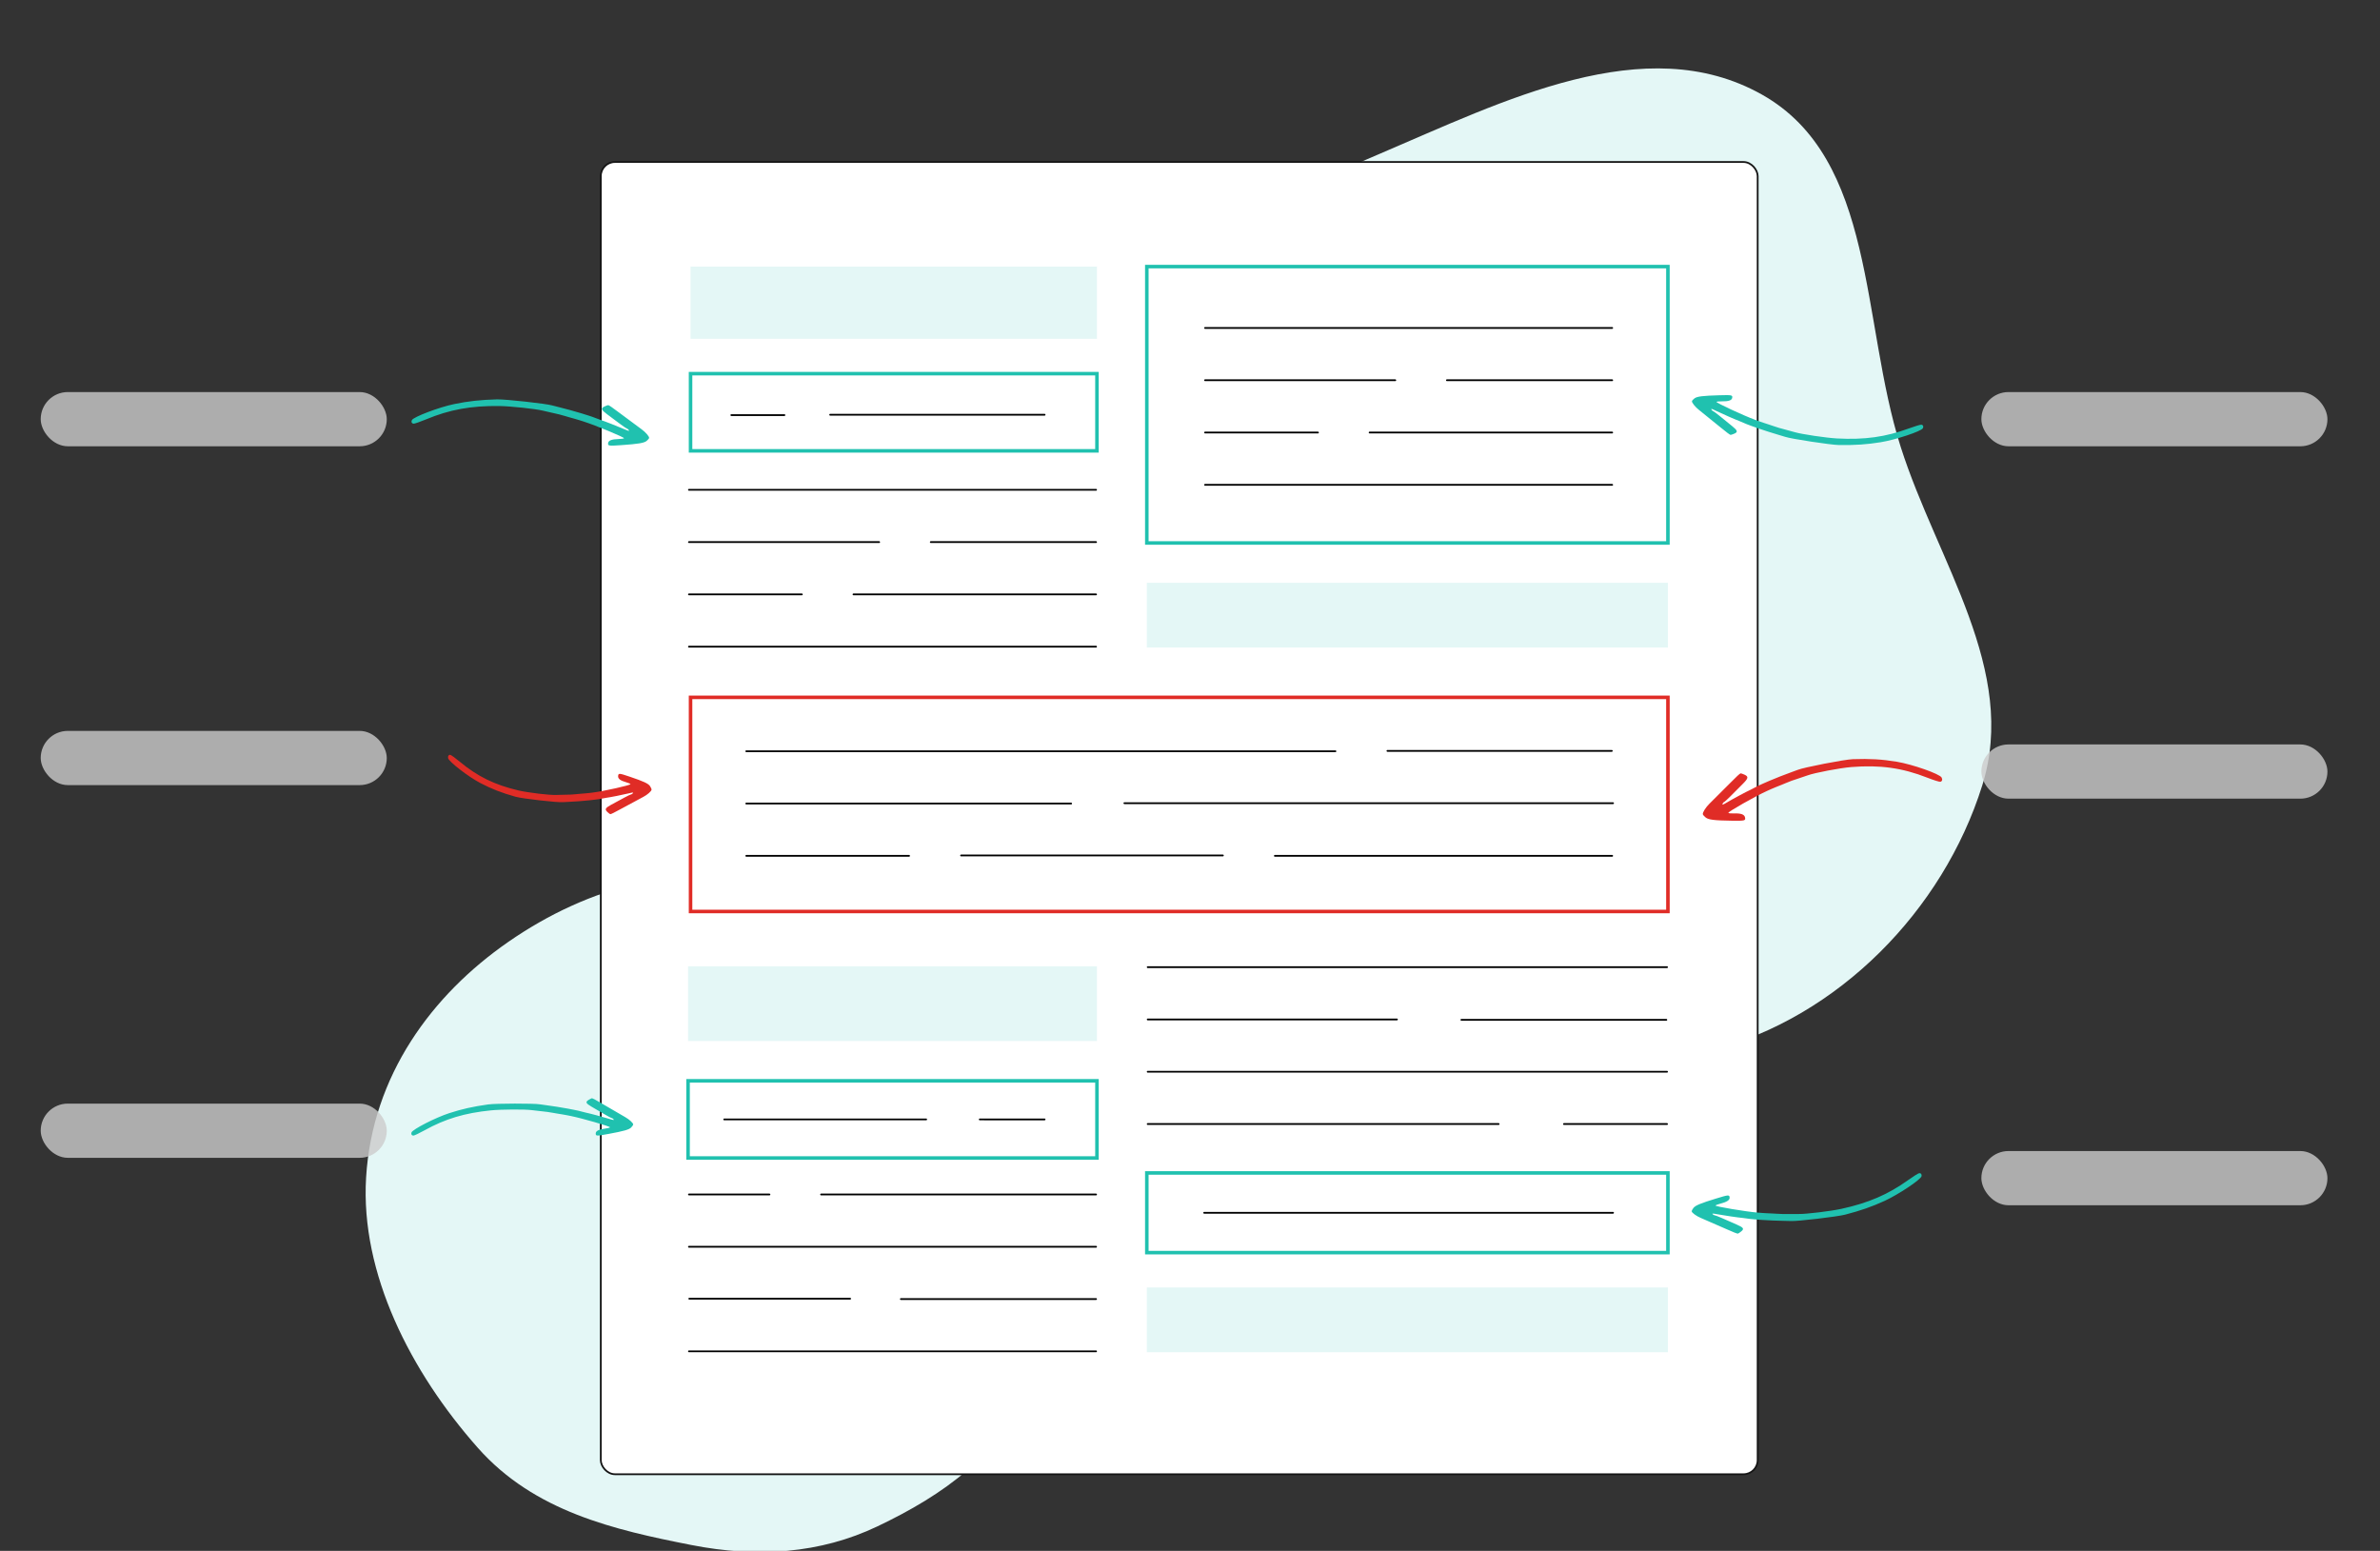
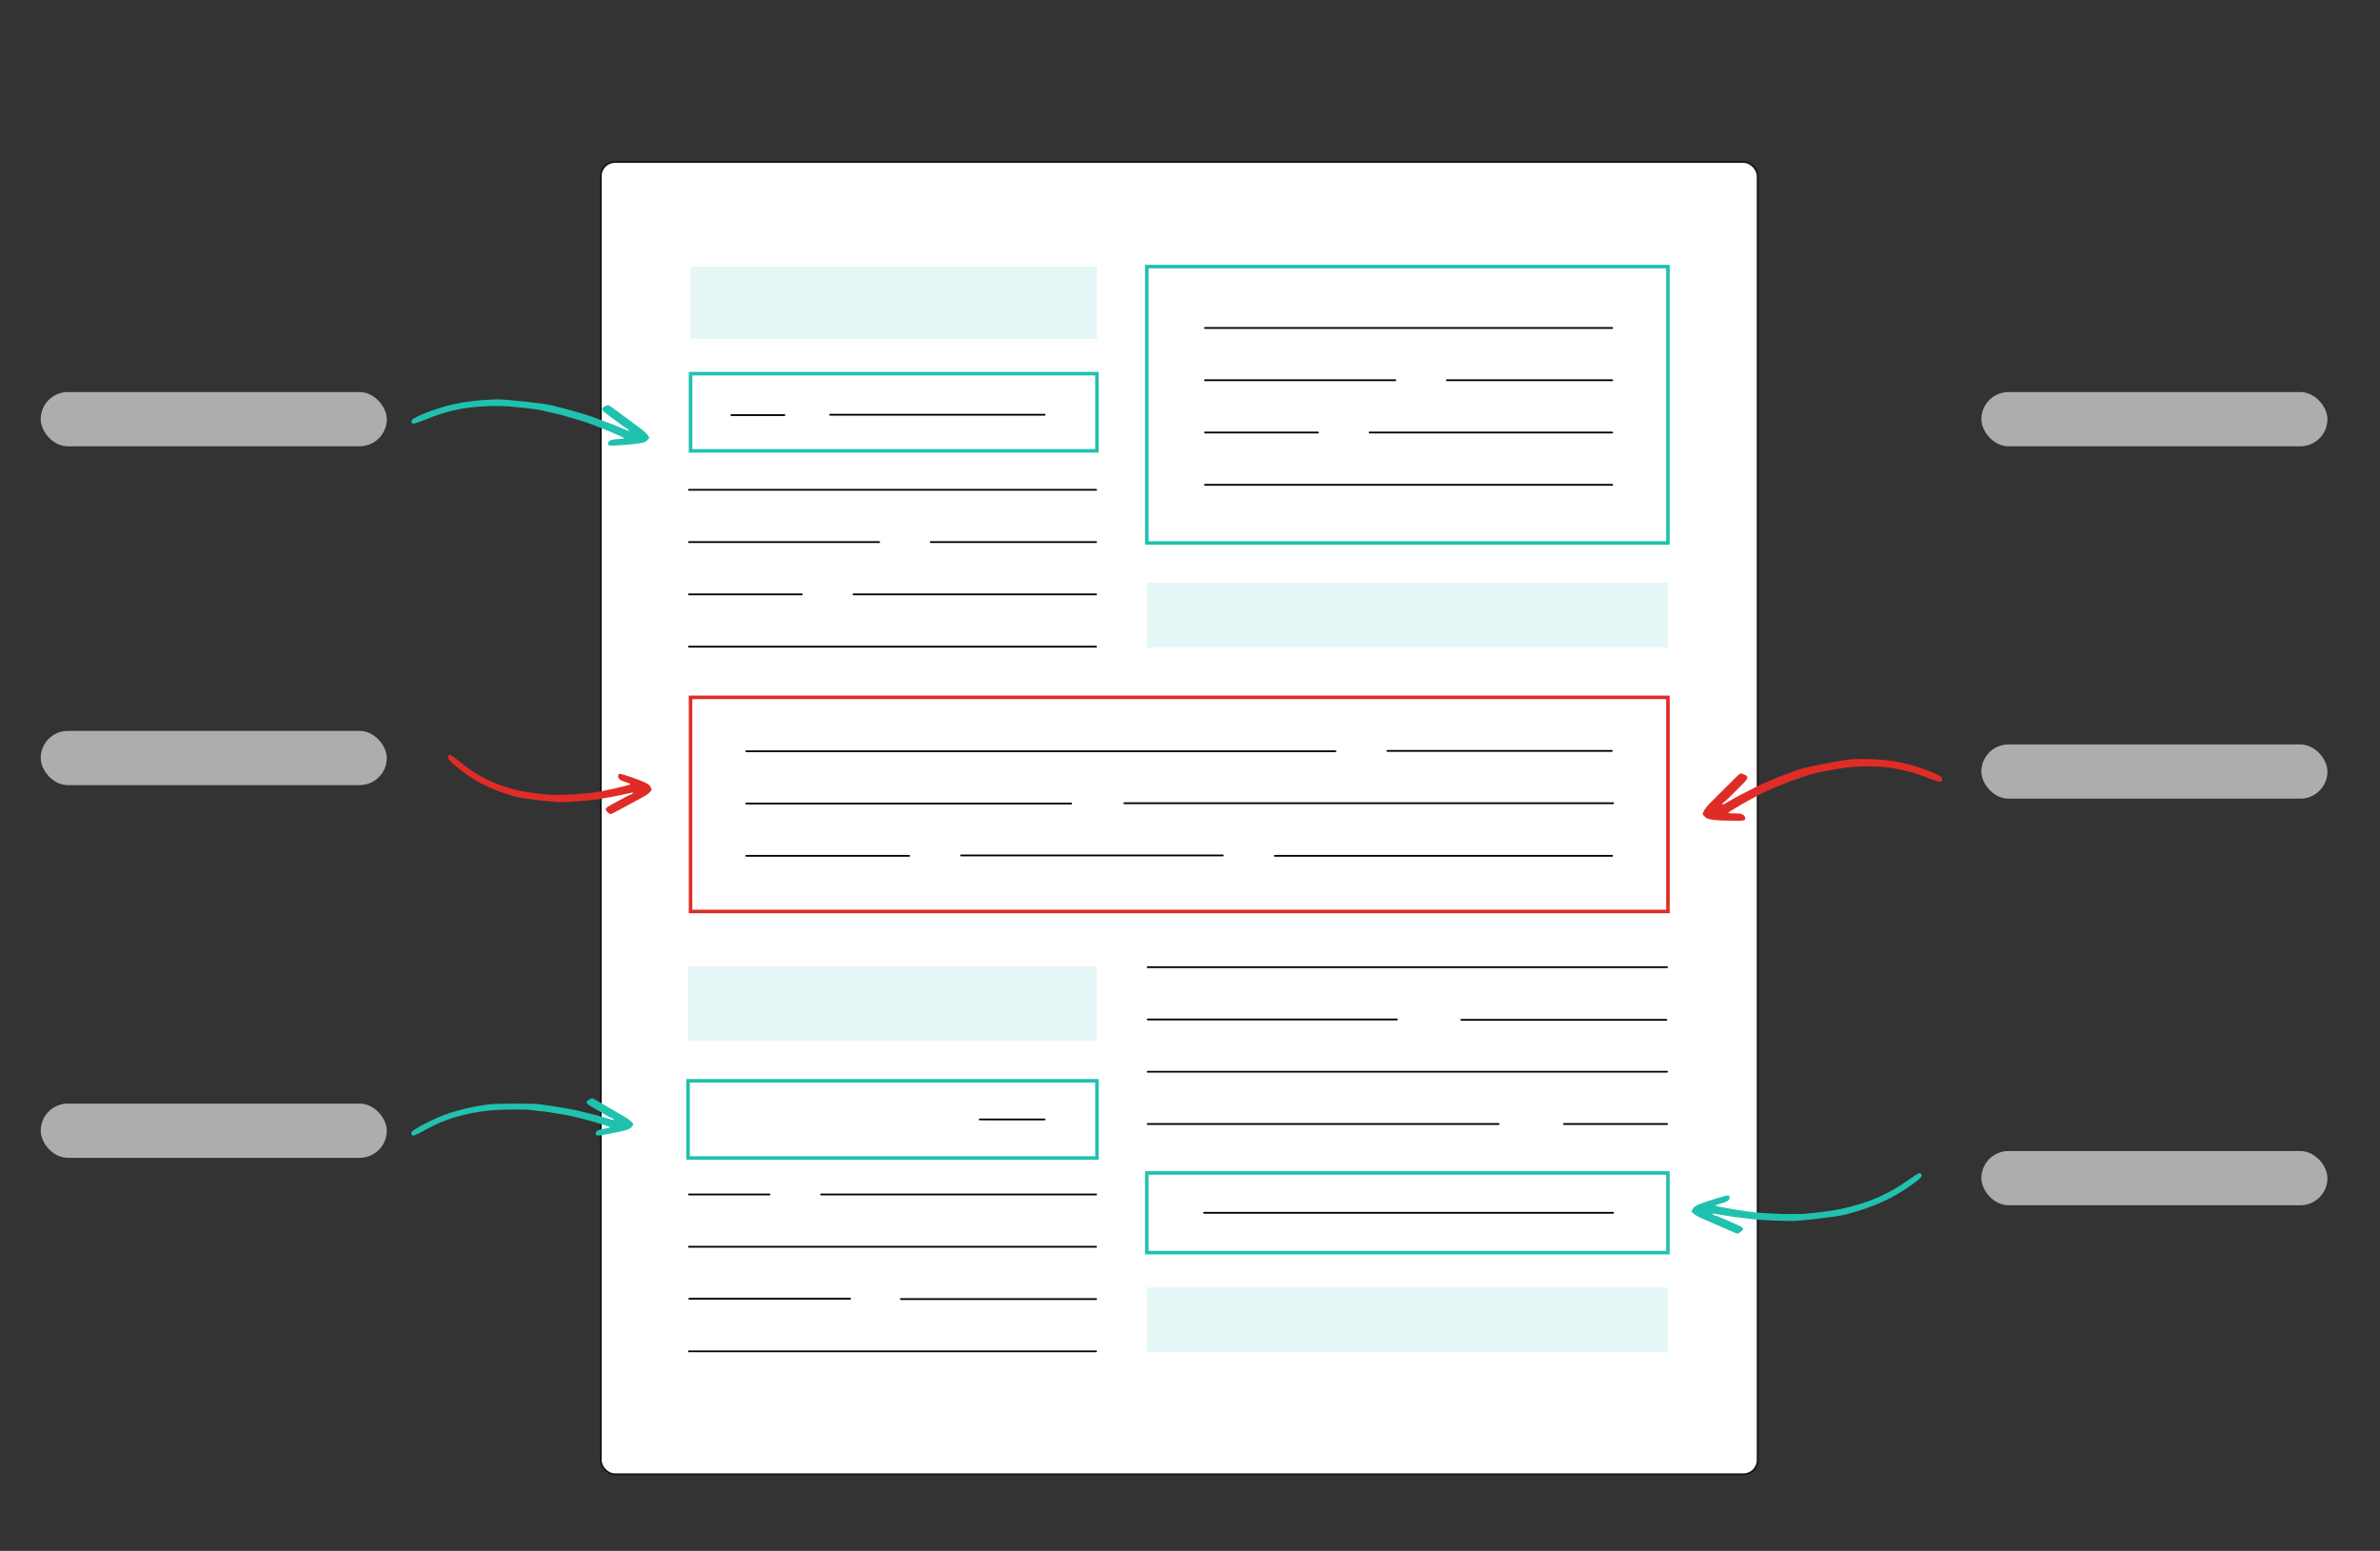
<svg xmlns="http://www.w3.org/2000/svg" width="617" height="402" viewBox="0 0 617 402" fill="none">
  <rect x="0" y="0" width="617" height="402" fill="#333333" stroke="none" />
  <g clip-path="url(#clip0_5201_669)">
-     <path fill-rule="evenodd" clip-rule="evenodd" d="M513.872 203.631C503.67 236.1 476.531 263.704 443.599 272.302C412.587 280.4 382.85 261.334 355.292 245.035C331.463 230.941 312.108 212.273 300.006 187.373C286.271 159.112 272.43 127.408 283.883 98.109C295.738 67.782 327.701 52.632 357.664 39.877C389.648 26.261 426.504 7.49 456.764 24.512C486.417 41.193 482.416 83.449 492.752 115.869C502.253 145.668 523.256 173.765 513.872 203.631Z" fill="#E4F7F6" />
-     <path fill-rule="evenodd" clip-rule="evenodd" d="M227.453 395.66C212.677 402.698 196.376 403.853 179.204 400.477C159.278 396.559 138.523 391.84 123.876 375.293C106.448 355.605 93.414 330.072 94.907 305.248C96.498 278.772 111.991 257.863 131.761 244.158C152.362 229.877 177.75 222.493 203.949 229.658C230.978 237.049 258.194 255.204 271.441 282.357C283.752 307.592 276.049 335.158 266.908 358.705C259.814 376.977 244.321 387.626 227.453 395.66Z" fill="#E4F7F6" />
    <rect x="155.751" y="41.994" width="299.915" height="340.144" rx="3.662" fill="white" stroke="#151515" stroke-width="0.458" />
    <rect x="179.021" y="96.856" width="105.358" height="20.009" fill="white" stroke="#20C1AF" stroke-width="0.916" />
    <rect x="178.374" y="280.159" width="106.005" height="20.009" fill="white" stroke="#20C1AF" stroke-width="0.916" />
    <rect x="179.021" y="69.103" width="105.358" height="18.718" fill="#E4F7F6" />
    <rect x="178.374" y="250.47" width="106.005" height="19.363" fill="#E4F7F6" />
    <rect x="297.305" y="151.073" width="135.091" height="16.781" fill="#E4F7F6" />
    <rect x="297.305" y="333.731" width="135.091" height="16.781" fill="#E4F7F6" />
    <rect x="297.305" y="69.103" width="135.091" height="71.643" fill="white" stroke="#20C1AF" stroke-width="0.916" />
    <rect x="297.305" y="304.041" width="135.091" height="20.654" fill="white" stroke="#20C1AF" stroke-width="0.916" />
    <rect x="179.021" y="180.762" width="253.377" height="55.507" fill="white" stroke="#E02C26" stroke-width="0.916" />
    <line x1="178.603" y1="126.962" x2="284.15" y2="126.962" stroke="black" stroke-width="0.458" stroke-linecap="round" />
    <line x1="178.603" y1="309.621" x2="199.476" y2="309.621" stroke="black" stroke-width="0.458" stroke-linecap="round" />
    <line x1="212.86" y1="309.621" x2="284.15" y2="309.621" stroke="black" stroke-width="0.458" stroke-linecap="round" />
    <line x1="178.603" y1="167.625" x2="284.15" y2="167.625" stroke="black" stroke-width="0.458" stroke-linecap="round" />
    <line x1="178.603" y1="350.283" x2="284.15" y2="350.283" stroke="black" stroke-width="0.458" stroke-linecap="round" />
    <line x1="312.401" y1="85.009" x2="417.948" y2="85.009" stroke="black" stroke-width="0.458" stroke-linecap="round" />
    <line x1="193.469" y1="194.734" x2="346.201" y2="194.734" stroke="black" stroke-width="0.458" stroke-linecap="round" />
    <path d="M359.681 194.639L417.854 194.639" stroke="black" stroke-width="0.458" stroke-linecap="round" />
    <line x1="193.469" y1="208.288" x2="277.686" y2="208.288" stroke="black" stroke-width="0.458" stroke-linecap="round" />
    <path d="M291.488 208.193L418.177 208.193" stroke="black" stroke-width="0.458" stroke-linecap="round" />
    <line x1="193.469" y1="221.841" x2="235.672" y2="221.841" stroke="black" stroke-width="0.458" stroke-linecap="round" />
    <line x1="330.5" y1="221.841" x2="417.948" y2="221.841" stroke="black" stroke-width="0.458" stroke-linecap="round" />
    <path d="M249.152 221.748L317.021 221.748" stroke="black" stroke-width="0.458" stroke-linecap="round" />
    <line x1="312.401" y1="125.672" x2="417.948" y2="125.672" stroke="black" stroke-width="0.458" stroke-linecap="round" />
    <line x1="178.603" y1="140.516" x2="227.916" y2="140.516" stroke="black" stroke-width="0.458" stroke-linecap="round" />
    <line x1="178.603" y1="323.176" x2="284.15" y2="323.176" stroke="black" stroke-width="0.458" stroke-linecap="round" />
    <line x1="189.592" y1="107.599" x2="203.355" y2="107.599" stroke="black" stroke-width="0.458" stroke-linecap="round" />
-     <path d="M187.747 290.164H240.103" stroke="black" stroke-width="0.458" stroke-linecap="round" />
    <line x1="312.401" y1="98.562" x2="361.714" y2="98.562" stroke="black" stroke-width="0.458" stroke-linecap="round" />
    <line x1="241.301" y1="140.516" x2="284.149" y2="140.516" stroke="black" stroke-width="0.458" stroke-linecap="round" />
    <path d="M215.217 107.505L270.805 107.505" stroke="black" stroke-width="0.458" stroke-linecap="round" />
    <path d="M312.172 314.368L418.177 314.368" stroke="black" stroke-width="0.458" stroke-linecap="round" />
    <path d="M253.998 290.164L270.804 290.165" stroke="black" stroke-width="0.458" stroke-linecap="round" />
    <line x1="375.101" y1="98.562" x2="417.949" y2="98.562" stroke="black" stroke-width="0.458" stroke-linecap="round" />
    <line x1="178.603" y1="154.071" x2="207.879" y2="154.071" stroke="black" stroke-width="0.458" stroke-linecap="round" />
    <path d="M178.697 336.635H220.388" stroke="black" stroke-width="0.458" stroke-linecap="round" />
    <line x1="312.401" y1="112.116" x2="341.676" y2="112.116" stroke="black" stroke-width="0.458" stroke-linecap="round" />
    <line x1="221.263" y1="154.071" x2="284.149" y2="154.071" stroke="black" stroke-width="0.458" stroke-linecap="round" />
    <line x1="233.543" y1="336.729" x2="284.149" y2="336.729" stroke="black" stroke-width="0.458" stroke-linecap="round" />
    <line x1="432.168" y1="291.361" x2="405.443" y2="291.361" stroke="black" stroke-width="0.458" stroke-linecap="round" />
    <line x1="388.511" y1="291.361" x2="297.535" y2="291.361" stroke="black" stroke-width="0.458" stroke-linecap="round" />
    <line x1="432.168" y1="250.699" x2="297.535" y2="250.699" stroke="black" stroke-width="0.458" stroke-linecap="round" />
    <line x1="432.168" y1="277.806" x2="297.535" y2="277.806" stroke="black" stroke-width="0.458" stroke-linecap="round" />
    <path d="M431.986 264.347L378.856 264.347" stroke="black" stroke-width="0.458" stroke-linecap="round" />
    <line x1="362.152" y1="264.252" x2="297.535" y2="264.252" stroke="black" stroke-width="0.458" stroke-linecap="round" />
    <line x1="355.063" y1="112.116" x2="417.949" y2="112.116" stroke="black" stroke-width="0.458" stroke-linecap="round" />
    <rect x="513.659" y="101.628" width="89.714" height="14.053" rx="7.026" fill="#CCCCCC" fill-opacity="0.8" />
    <rect x="513.659" y="192.969" width="89.714" height="14.053" rx="7.026" fill="#CCCCCC" fill-opacity="0.8" />
    <rect x="513.659" y="298.363" width="89.714" height="14.053" rx="7.026" fill="#CCCCCC" fill-opacity="0.8" />
    <path fill-rule="evenodd" clip-rule="evenodd" d="M152.599 285.101C151.712 285.652 151.854 285.985 153.352 286.864C154.009 287.25 154.737 287.676 154.969 287.812C155.202 287.947 156.078 288.459 156.916 288.949C157.754 289.439 158.526 289.84 158.632 289.84C158.737 289.84 158.936 289.978 159.073 290.147C159.267 290.385 159.023 290.361 157.991 290.038C156.508 289.576 152.726 288.567 151.908 288.416C151.618 288.362 151.095 288.23 150.747 288.122C150.399 288.014 149.544 287.818 148.847 287.687C148.15 287.555 147.39 287.408 147.158 287.36C146.189 287.161 142.647 286.6 141.669 286.491C141.088 286.426 140.328 286.32 139.98 286.255C138.53 285.987 128.543 286.005 126.574 286.28C122.574 286.839 119.751 287.472 116.414 288.558C112.881 289.708 106.973 292.733 106.681 293.541C106.516 293.997 106.735 294.359 107.178 294.359C107.405 294.359 108.703 293.742 110.063 292.989C115.438 290.011 120.476 288.499 127.284 287.819C129.961 287.551 136.133 287.517 137.869 287.76C138.333 287.825 139.331 287.94 140.086 288.016C141.515 288.158 142.359 288.272 143.252 288.442C143.543 288.497 144.089 288.592 144.466 288.653C144.844 288.714 145.461 288.814 145.839 288.876C146.216 288.937 146.762 289.035 147.052 289.094C147.343 289.153 147.77 289.24 148.002 289.286C150.912 289.865 158.265 291.994 158.13 292.218C158.075 292.308 157.532 292.45 156.922 292.533C155.2 292.769 154.442 293.159 154.442 293.81C154.442 294.492 154.621 294.499 157.714 293.933C161.748 293.195 163.075 292.817 163.634 292.247C163.92 291.956 164.153 291.604 164.153 291.465C164.153 291.102 163.139 290.171 162.108 289.587C160.944 288.928 157.415 286.874 156.169 286.131C154.606 285.199 153.628 284.676 153.447 284.677C153.355 284.677 152.974 284.868 152.599 285.101Z" fill="#20C1AF" />
    <path fill-rule="evenodd" clip-rule="evenodd" d="M157.475 210.491C156.725 209.795 156.897 209.445 158.386 208.636C159.04 208.281 159.763 207.888 159.994 207.763C160.225 207.638 161.095 207.167 161.928 206.716C162.761 206.265 163.523 205.905 163.62 205.916C163.717 205.927 163.917 205.796 164.065 205.625C164.273 205.384 164.045 205.385 163.053 205.632C161.629 205.987 158.018 206.704 157.245 206.785C156.971 206.814 156.473 206.905 156.138 206.988C155.804 207.07 154.991 207.197 154.333 207.27C153.674 207.343 152.955 207.426 152.735 207.454C151.817 207.572 148.482 207.823 147.567 207.842C147.023 207.853 146.31 207.891 145.98 207.926C144.611 208.072 135.403 207.024 133.621 206.519C130.001 205.495 127.476 204.51 124.532 202.976C121.415 201.351 116.339 197.426 116.168 196.51C116.072 195.992 116.319 195.619 116.727 195.664C116.936 195.688 118.058 196.497 119.219 197.463C123.81 201.281 128.271 203.459 134.465 204.905C136.901 205.474 142.588 206.147 144.218 206.059C144.655 206.035 145.589 206.012 146.294 206.007C147.629 205.998 148.421 205.96 149.266 205.866C149.541 205.836 150.056 205.788 150.412 205.759C150.767 205.731 151.349 205.685 151.704 205.657C152.06 205.628 152.576 205.577 152.851 205.542C153.126 205.507 153.53 205.456 153.75 205.429C156.504 205.094 163.547 203.517 163.449 203.257C163.41 203.152 162.926 202.941 162.374 202.787C160.815 202.351 160.164 201.845 160.243 201.132C160.327 200.383 160.493 200.395 163.276 201.334C166.906 202.558 168.082 203.109 168.528 203.792C168.756 204.14 168.928 204.55 168.911 204.703C168.866 205.1 167.817 206.017 166.795 206.551C165.64 207.154 162.134 209.042 160.893 209.729C159.338 210.591 158.372 211.063 158.205 211.043C158.121 211.034 157.792 210.785 157.475 210.491Z" fill="#E02C26" />
    <path fill-rule="evenodd" clip-rule="evenodd" d="M156.728 105.361C155.717 105.843 155.829 106.215 157.32 107.329C157.975 107.818 158.699 108.359 158.931 108.532C159.162 108.704 160.035 109.354 160.869 109.976C161.704 110.598 162.479 111.117 162.592 111.129C162.704 111.142 162.9 111.313 163.026 111.509C163.204 111.786 162.947 111.731 161.885 111.265C160.36 110.595 156.449 109.07 155.596 108.812C155.293 108.72 154.752 108.517 154.393 108.361C154.035 108.204 153.147 107.893 152.42 107.67C151.694 107.447 150.901 107.199 150.659 107.121C149.651 106.794 145.942 105.775 144.913 105.542C144.302 105.404 143.504 105.2 143.141 105.09C141.628 104.631 130.981 103.462 128.85 103.521C124.52 103.64 121.436 103.979 117.75 104.74C113.847 105.545 107.19 108.066 106.782 108.893C106.552 109.359 106.742 109.771 107.213 109.823C107.456 109.85 108.913 109.348 110.452 108.707C116.536 106.173 122.087 105.16 129.423 105.246C132.308 105.279 138.89 105.977 140.711 106.442C141.198 106.567 142.248 106.808 143.043 106.978C144.55 107.301 145.435 107.522 146.368 107.809C146.67 107.902 147.241 108.069 147.636 108.179C148.031 108.289 148.677 108.469 149.072 108.579C149.467 108.69 150.038 108.859 150.34 108.957C150.642 109.055 151.088 109.197 151.33 109.274C154.362 110.237 161.945 113.381 161.773 113.604C161.704 113.694 161.108 113.78 160.448 113.796C158.585 113.843 157.73 114.168 157.653 114.862C157.571 115.589 157.762 115.618 161.125 115.382C165.513 115.076 166.972 114.831 167.636 114.29C167.975 114.014 168.266 113.666 168.283 113.518C168.326 113.132 167.356 112.019 166.327 111.274C165.165 110.432 161.649 107.824 160.409 106.883C158.855 105.704 157.875 105.03 157.682 105.01C157.585 104.999 157.155 105.157 156.728 105.361Z" fill="#20C1AF" />
-     <path fill-rule="evenodd" clip-rule="evenodd" d="M449.576 112.423C450.583 111.994 450.489 111.626 449.078 110.477C448.459 109.973 447.774 109.415 447.555 109.238C447.336 109.06 446.511 108.39 445.721 107.749C444.931 107.107 444.196 106.569 444.087 106.552C443.977 106.535 443.794 106.36 443.678 106.163C443.516 105.886 443.765 105.95 444.782 106.449C446.244 107.165 450 108.813 450.822 109.1C451.115 109.202 451.635 109.422 451.978 109.59C452.322 109.757 453.176 110.097 453.876 110.345C454.577 110.592 455.34 110.866 455.573 110.953C456.545 111.313 460.124 112.46 461.12 112.729C461.71 112.889 462.481 113.12 462.831 113.243C464.29 113.752 474.637 115.328 476.72 115.358C480.953 115.418 483.978 115.213 487.609 114.621C491.452 113.994 498.055 111.804 498.488 111.014C498.731 110.567 498.562 110.158 498.104 110.087C497.868 110.051 496.425 110.482 494.896 111.045C488.853 113.271 483.391 114.034 476.231 113.651C473.416 113.5 467.018 112.55 465.259 112.021C464.788 111.88 463.773 111.601 463.004 111.403C461.546 111.027 460.69 110.774 459.792 110.456C459.5 110.353 458.949 110.167 458.568 110.043C458.187 109.92 457.564 109.717 457.183 109.593C456.802 109.47 456.252 109.281 455.96 109.173C455.669 109.065 455.24 108.908 455.007 108.823C452.086 107.759 444.811 104.38 444.987 104.169C445.058 104.084 445.644 104.024 446.289 104.035C448.11 104.066 448.958 103.783 449.062 103.109C449.171 102.402 448.987 102.367 445.693 102.459C441.396 102.58 439.961 102.759 439.291 103.26C438.948 103.516 438.65 103.843 438.628 103.987C438.57 104.363 439.471 105.489 440.445 106.258C441.546 107.127 444.872 109.818 446.044 110.787C447.513 112.002 448.443 112.699 448.63 112.727C448.725 112.741 449.151 112.605 449.576 112.423Z" fill="#20C1AF" />
    <path fill-rule="evenodd" clip-rule="evenodd" d="M452.247 200.803C453.328 201.294 453.257 201.734 451.869 203.129C451.261 203.741 450.587 204.418 450.371 204.633C450.156 204.849 449.344 205.663 448.568 206.441C447.791 207.22 447.063 207.875 446.951 207.897C446.838 207.919 446.659 208.131 446.553 208.367C446.404 208.7 446.659 208.619 447.683 208.006C449.156 207.126 452.951 205.091 453.788 204.734C454.085 204.607 454.612 204.335 454.958 204.129C455.304 203.923 456.17 203.502 456.882 203.194C457.594 202.885 458.371 202.545 458.607 202.438C459.594 201.99 463.242 200.556 464.261 200.216C464.865 200.015 465.651 199.725 466.008 199.572C467.491 198.937 478.166 196.862 480.336 196.787C484.744 196.633 487.914 196.819 491.742 197.454C495.795 198.126 502.84 200.604 503.349 201.537C503.635 202.063 503.489 202.554 503.016 202.646C502.773 202.694 501.237 202.209 499.602 201.568C493.138 199.036 487.388 198.234 479.95 198.828C477.025 199.061 470.424 200.316 468.628 200.979C468.148 201.156 467.11 201.507 466.322 201.759C464.829 202.234 463.955 202.551 463.042 202.947C462.745 203.076 462.184 203.308 461.796 203.462C461.408 203.617 460.772 203.87 460.384 204.024C459.996 204.179 459.436 204.414 459.14 204.548C458.845 204.682 458.409 204.877 458.172 204.983C455.204 206.306 447.864 210.468 448.063 210.715C448.144 210.815 448.759 210.875 449.43 210.85C451.327 210.778 452.232 211.098 452.389 211.898C452.555 212.737 452.365 212.783 448.923 212.737C444.434 212.676 442.926 212.49 442.19 211.907C441.814 211.609 441.48 211.226 441.446 211.054C441.358 210.609 442.215 209.251 443.175 208.317C444.26 207.261 447.531 203.995 448.683 202.819C450.126 201.344 451.045 200.496 451.238 200.46C451.336 200.441 451.79 200.595 452.247 200.803Z" fill="#E02C26" />
    <path fill-rule="evenodd" clip-rule="evenodd" d="M451.363 319.226C452.219 318.545 452.031 318.215 450.365 317.482C449.634 317.16 448.825 316.804 448.567 316.69C448.309 316.577 447.335 316.15 446.403 315.741C445.471 315.332 444.619 315.008 444.509 315.02C444.399 315.033 444.175 314.913 444.012 314.754C443.781 314.53 444.038 314.526 445.152 314.737C446.752 315.039 450.811 315.633 451.681 315.692C451.989 315.712 452.549 315.787 452.925 315.857C453.301 315.927 454.215 316.028 454.956 316.082C455.697 316.135 456.506 316.196 456.754 316.218C457.786 316.308 461.541 316.464 462.573 316.46C463.185 316.457 463.989 316.476 464.36 316.501C465.901 316.606 476.297 315.382 478.313 314.858C482.409 313.794 485.272 312.794 488.614 311.261C492.153 309.637 497.937 305.775 498.144 304.898C498.26 304.403 497.988 304.054 497.528 304.107C497.291 304.134 496.014 304.933 494.69 305.881C489.455 309.629 484.392 311.812 477.387 313.342C474.633 313.943 468.212 314.723 466.375 314.68C465.884 314.668 464.832 314.669 464.037 314.682C462.532 314.706 461.639 314.689 460.689 314.62C460.38 314.598 459.799 314.565 459.399 314.547C458.999 314.529 458.344 314.499 457.944 314.481C457.544 314.462 456.963 314.426 456.654 314.399C456.344 314.373 455.889 314.335 455.641 314.315C452.542 314.063 444.63 312.734 444.744 312.485C444.79 312.384 445.338 312.171 445.963 312.01C447.727 311.557 448.469 311.06 448.39 310.382C448.308 309.672 448.12 309.687 444.969 310.649C440.858 311.904 439.523 312.458 439.01 313.119C438.748 313.456 438.547 313.851 438.564 313.995C438.608 314.373 439.776 315.22 440.92 315.703C442.212 316.249 446.134 317.961 447.522 318.585C449.262 319.367 450.343 319.792 450.531 319.77C450.627 319.758 451.001 319.513 451.363 319.226Z" fill="#20C1AF" />
    <rect x="10.555" y="101.627" width="89.714" height="14.053" rx="7.026" fill="#CCCCCC" fill-opacity="0.8" />
    <rect x="10.555" y="189.456" width="89.714" height="14.053" rx="7.026" fill="#CCCCCC" fill-opacity="0.8" />
    <rect x="10.555" y="286.066" width="89.714" height="14.053" rx="7.026" fill="#CCCCCC" fill-opacity="0.8" />
  </g>
  <defs>
    <clipPath id="clip0_5201_669">
      <rect width="617" height="402" fill="white" />
    </clipPath>
  </defs>
</svg>